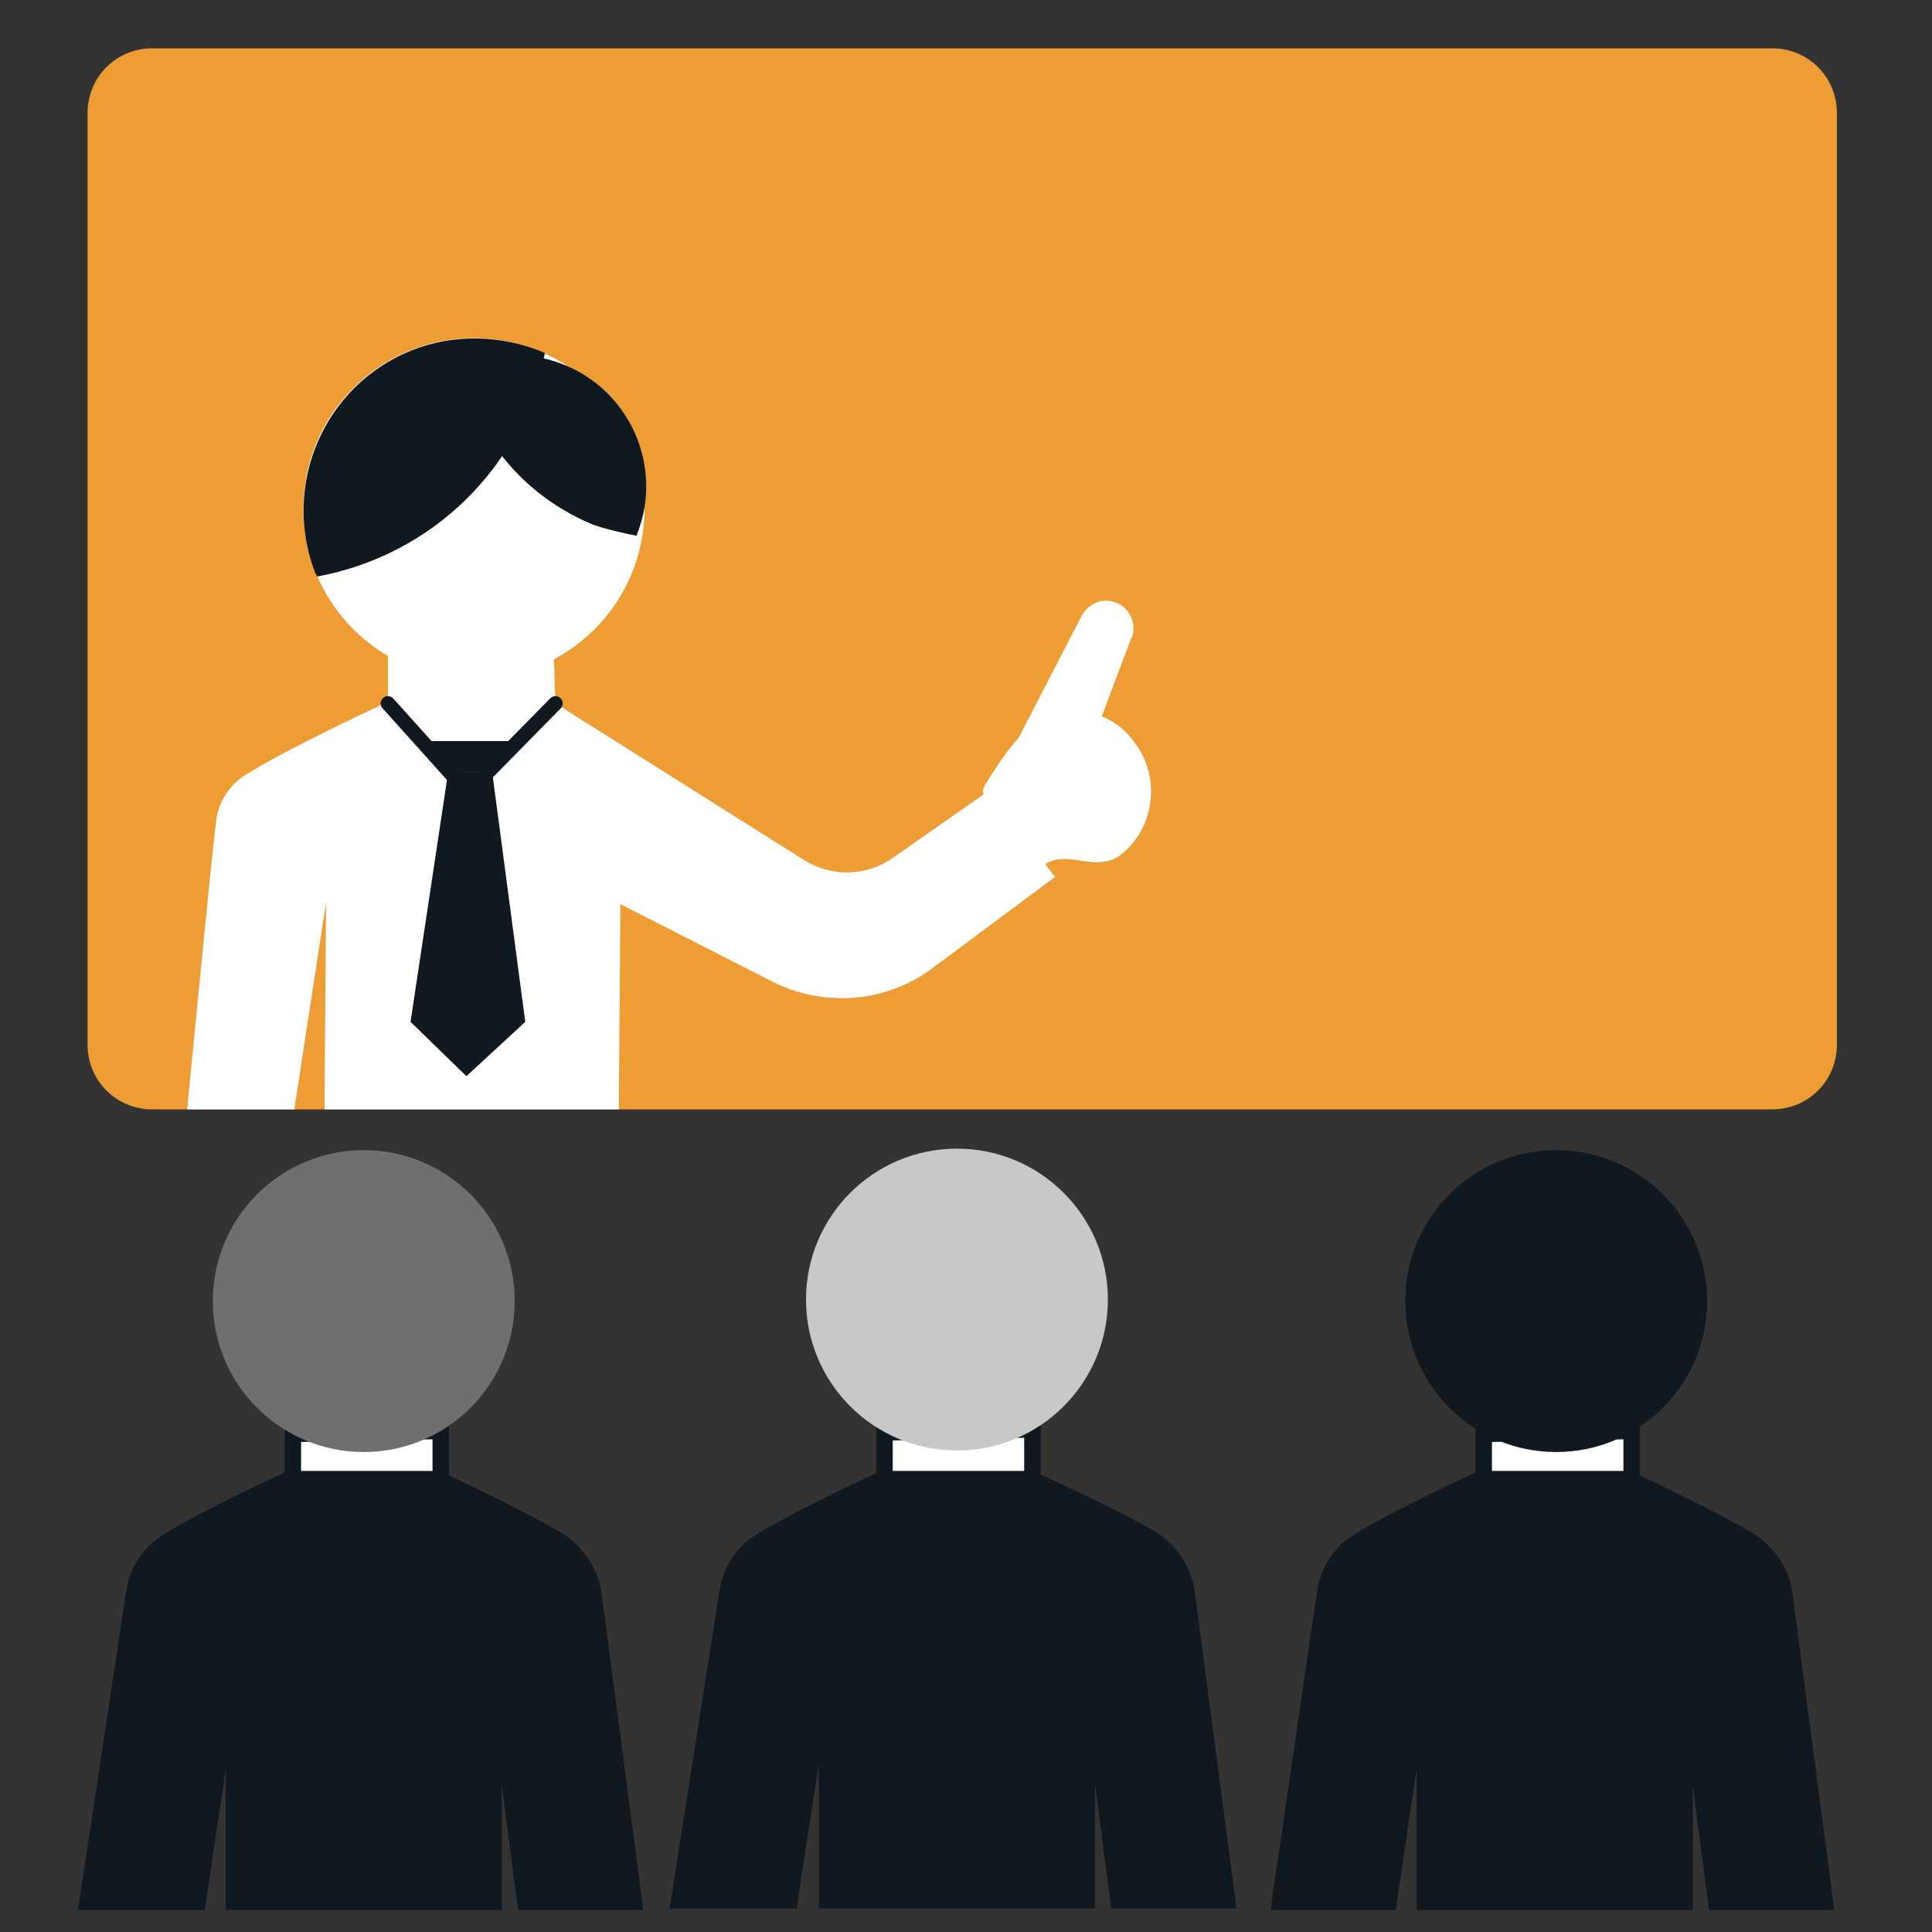
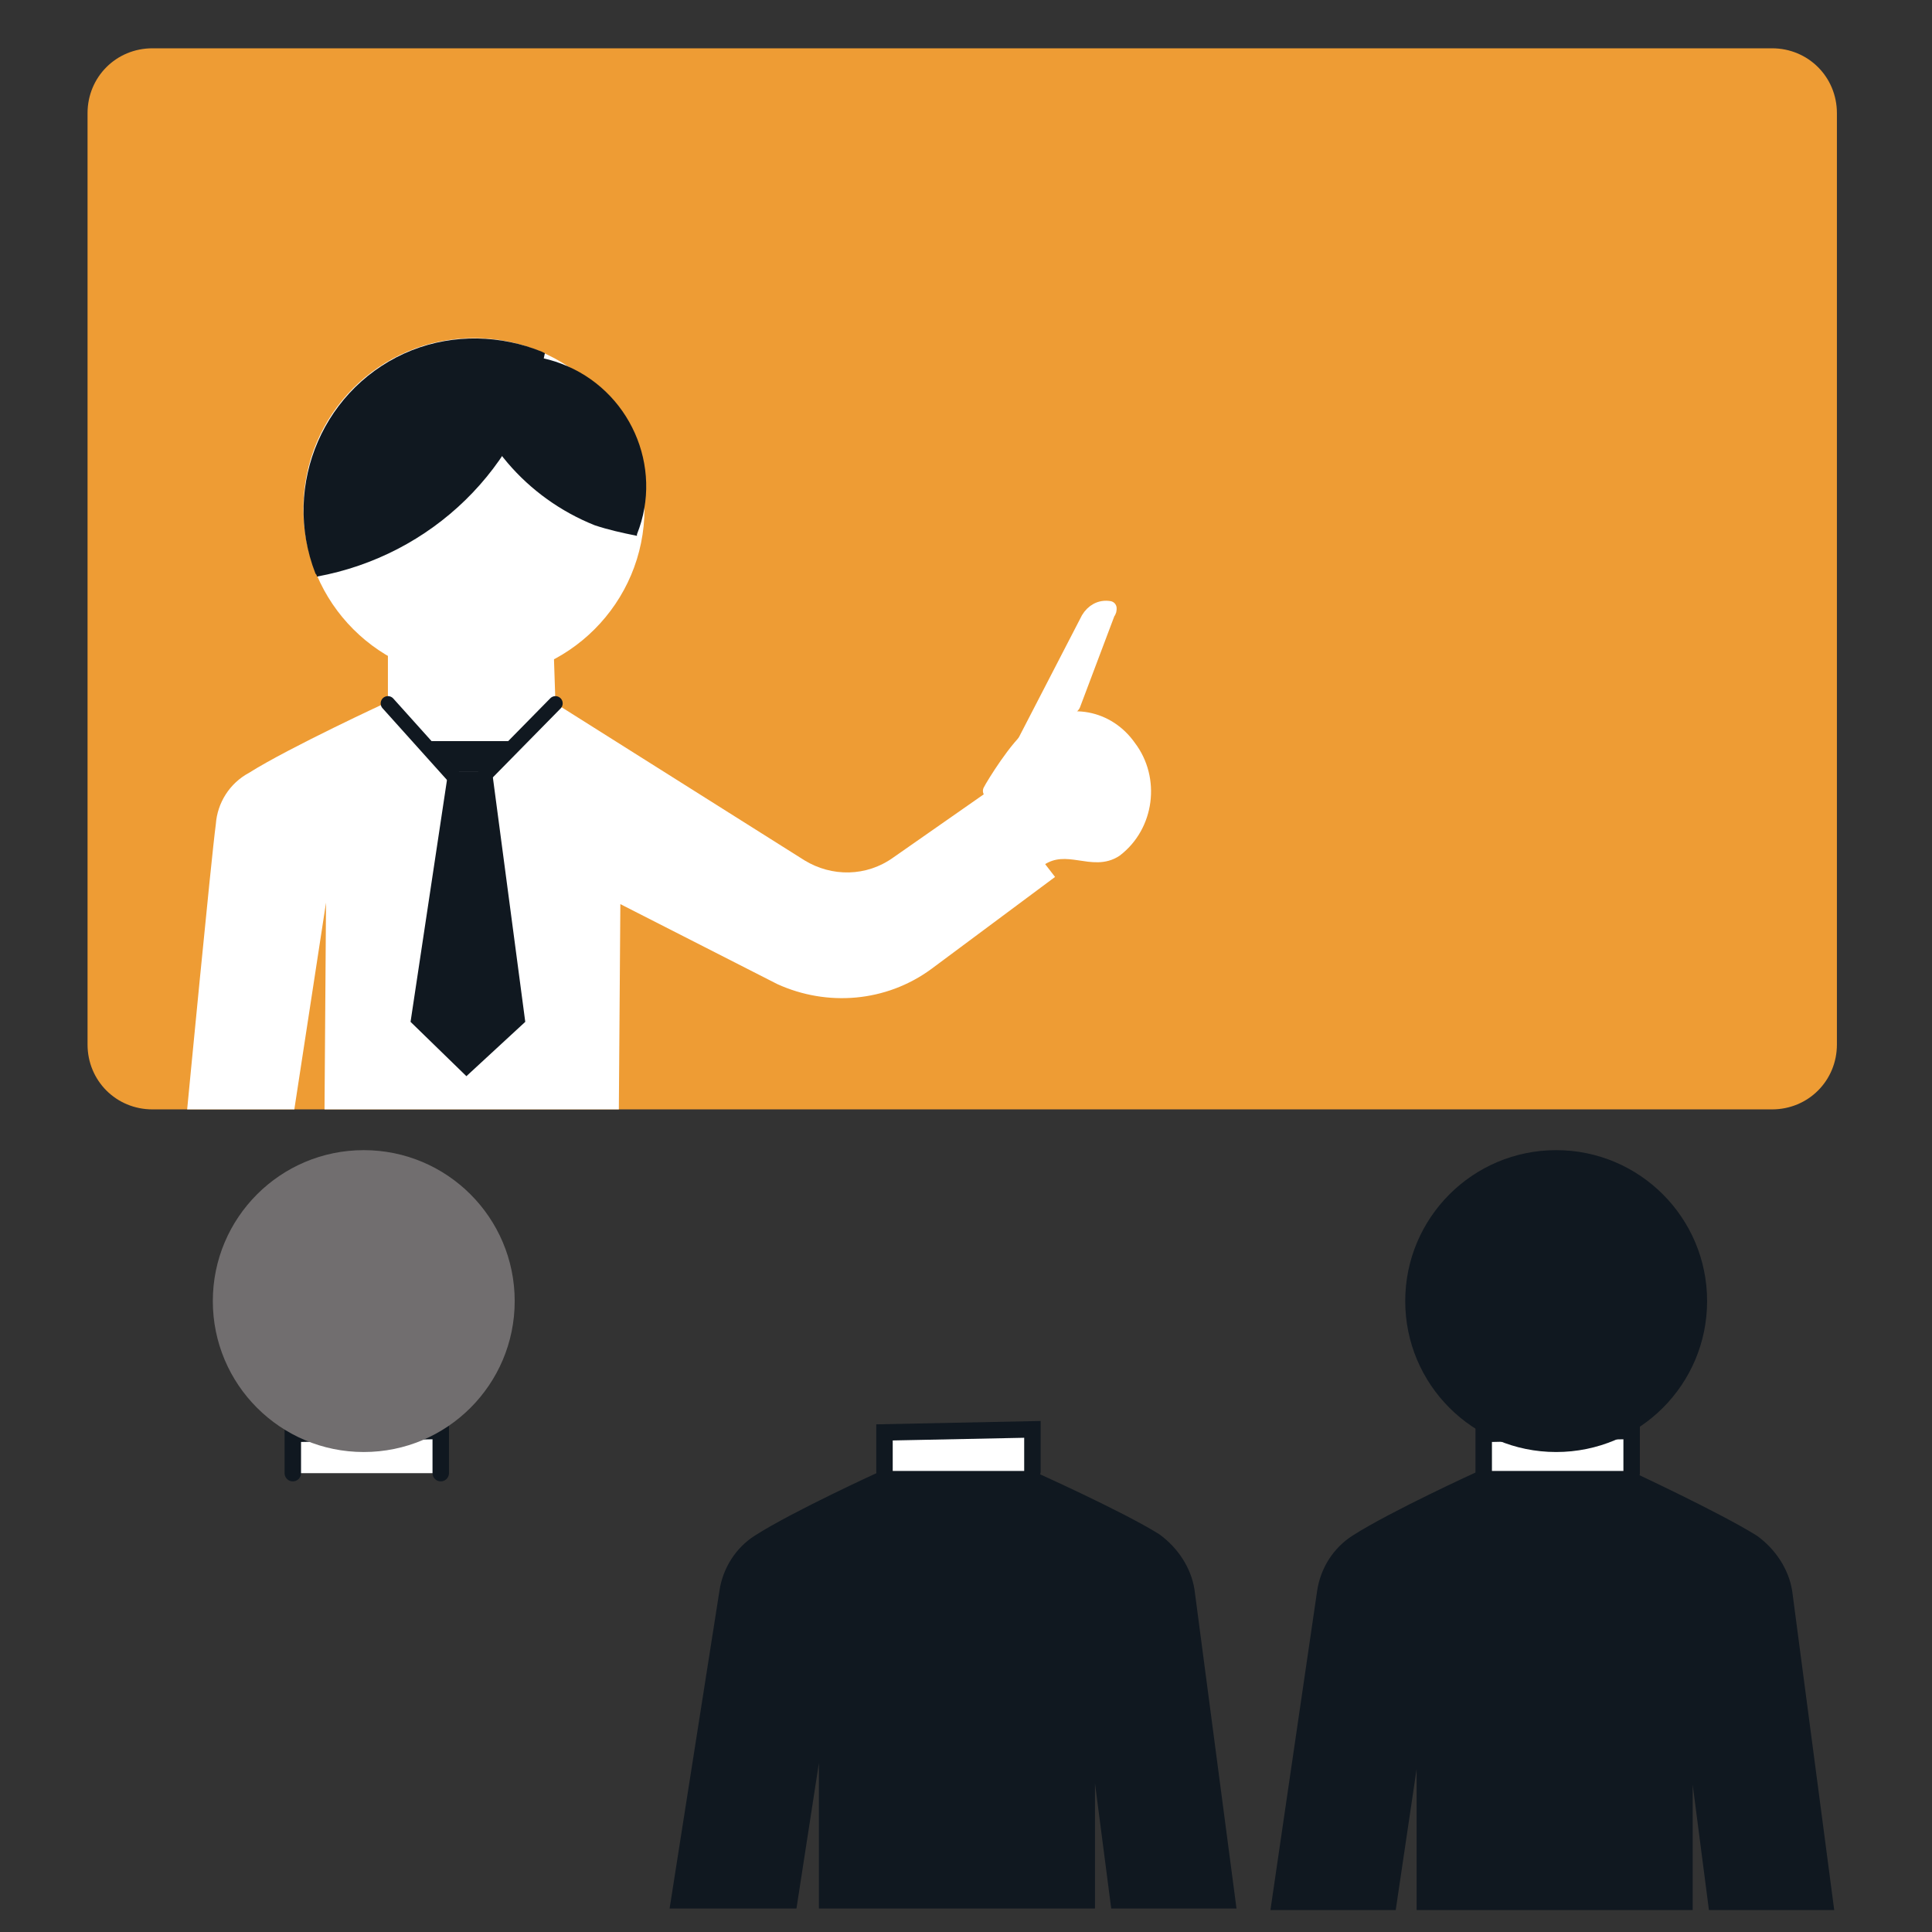
<svg xmlns="http://www.w3.org/2000/svg" version="1.1" id="Livello_1" x="0px" y="0px" viewBox="0 0 128 128" style="enable-background:new 0 0 128 128;" xml:space="preserve">
  <rect x="0" y="0" width="128" height="128" fill="#333333" stroke="none" />
  <style type="text/css">
	.st0{fill:#EE9C34;}
	.st1{fill:#FFFFFF;stroke:#101820;stroke-width:1.09;stroke-linecap:round;stroke-miterlimit:10;}
	.st2{fill:#C8C9C7;}
	.st3{fill:#101820;stroke:#101820;stroke-width:1.09;stroke-linecap:round;stroke-miterlimit:10;}
	.st4{fill:#FFFFFF;}
	.st5{fill:none;stroke:#101820;stroke-width:0.96;stroke-linecap:round;stroke-miterlimit:10;}
	.st6{fill:#101820;}
	.st7{fill:#716E6F;}
	.st8{fill:#FFFFFF;stroke:#FFFFFF;stroke-width:0.96;stroke-linecap:round;stroke-linejoin:round;}
</style>
  <g id="Livello_2_1_">
    <path class="st0" d="M10.1,3.2h107.3c2.4,0,4.3,1.9,4.3,4.3v61.7c0,2.4-1.9,4.3-4.3,4.3H10.1c-2.4,0-4.3-1.9-4.3-4.3V7.5   C5.8,5.1,7.7,3.2,10.1,3.2z" />
    <g>
      <polyline class="st1" points="58.6,97.5 58.6,94.9 68.4,94.7 68.4,97.5   " />
-       <circle class="st2" cx="63.4" cy="86.1" r="10" />
      <path class="st3" d="M52.3,125.9l2.5-16.2v16.2H72v-16.2l2.1,16.2h7.2l-2.7-20.5c-0.2-1.3-1-2.5-2.1-3.3c-2.4-1.5-8.2-4.1-8.2-4.1    h-9.8c0,0-5.7,2.6-8.2,4.2c-1.1,0.7-1.9,1.9-2.1,3.3L45,125.9H52.3z" />
    </g>
    <g>
      <path class="st4" d="M36.8,46.6L53.3,57c1.8,1.1,4.1,1.1,5.9-0.2l6.3-4.4l4.4,5.7l-8.2,6.1c-3,2.2-6.9,2.5-10.2,1l-10.4-5.3    l-0.1,13.6H21.5l0.1-13.7l-2.1,13.7h-7.1c0,0,1.6-16.7,1.9-18.9c0.1-1.4,0.9-2.7,2.2-3.4c2.7-1.7,9.2-4.7,9.2-4.7v-3.1l11,0.2    L36.8,46.6" />
      <g>
        <circle class="st4" cx="31.4" cy="33.7" r="11.3" />
        <polyline class="st5" points="25.7,46.6 31,52.5 36.8,46.6    " />
      </g>
      <path class="st6" d="M21,38.2c0,0,0-0.1-0.1-0.2c-2.3-5.9,0.6-12.5,6.4-14.8c2.8-1.1,5.9-1,8.6,0.1l0.2,0.1    C34.6,31,28.6,36.8,21,38.2" />
      <path class="st6" d="M42.2,35.5c0,0,0-0.1,0-0.1c1.8-4.5-0.5-9.6-5-11.3c-2.1-0.8-4.5-0.8-6.6,0.1l-0.1,0.1    c1,4.8,4.4,8.7,8.9,10.5C40.3,35.1,41.2,35.3,42.2,35.5" />
      <polygon class="st6" points="27.2,67.7 30.9,71.3 34.8,67.7 32.6,51.1 29.7,51.1   " />
    </g>
    <g>
      <polyline class="st1" points="98.3,97.6 98.3,95 108.1,94.8 108.1,97.6   " />
      <circle class="st6" cx="103.1" cy="86.2" r="10" />
      <path class="st3" d="M92,126l2.4-16.2V126h17.2v-16.2l2.1,16.2h7.2l-2.7-20.5c-0.2-1.3-1-2.5-2.1-3.3c-2.4-1.5-8.2-4.2-8.2-4.2    h-9.8c0,0-5.7,2.6-8.2,4.2c-1.1,0.7-1.9,1.9-2.1,3.3L84.8,126H92z" />
    </g>
    <g>
      <polyline class="st1" points="19.4,97.6 19.4,95 29.2,94.8 29.2,97.6   " />
      <circle class="st7" cx="24.1" cy="86.2" r="10" />
-       <path class="st3" d="M13.1,126l2.4-16.2V126h17.2v-16.2l2.1,16.2h7.2l-2.7-20.5c-0.2-1.3-1-2.5-2.1-3.3c-2.4-1.5-8.2-4.2-8.2-4.2    h-9.8c0,0-5.7,2.6-8.2,4.2c-1.1,0.7-1.9,1.9-2.1,3.3L5.8,126H13.1z" />
    </g>
-     <path class="st8" d="M66,52.8L72.1,41c0.3-0.5,0.8-0.8,1.4-0.7l0,0c0.7,0.1,1.2,0.8,1.1,1.5c0,0.1,0,0.2-0.1,0.3l-2.3,6.1L66,52.8z   " />
+     <path class="st8" d="M66,52.8L72.1,41c0.3-0.5,0.8-0.8,1.4-0.7l0,0c0,0.1,0,0.2-0.1,0.3l-2.3,6.1L66,52.8z   " />
    <path class="st8" d="M68.9,56.9c1.8-1.2,3.5,0.4,5-0.6c2.1-1.6,2.5-4.7,0.9-6.8c0,0,0,0,0,0c-1.4-2-4-2.5-6-1.1   c-0.1,0.1-0.3,0.2-0.4,0.3c-1,0.7-2.6,3.3-2.8,3.7L68.9,56.9z" />
    <polygon class="st6" points="28.1,49.1 34.3,49.1 32.6,51.1 29.7,51.1  " />
  </g>
</svg>